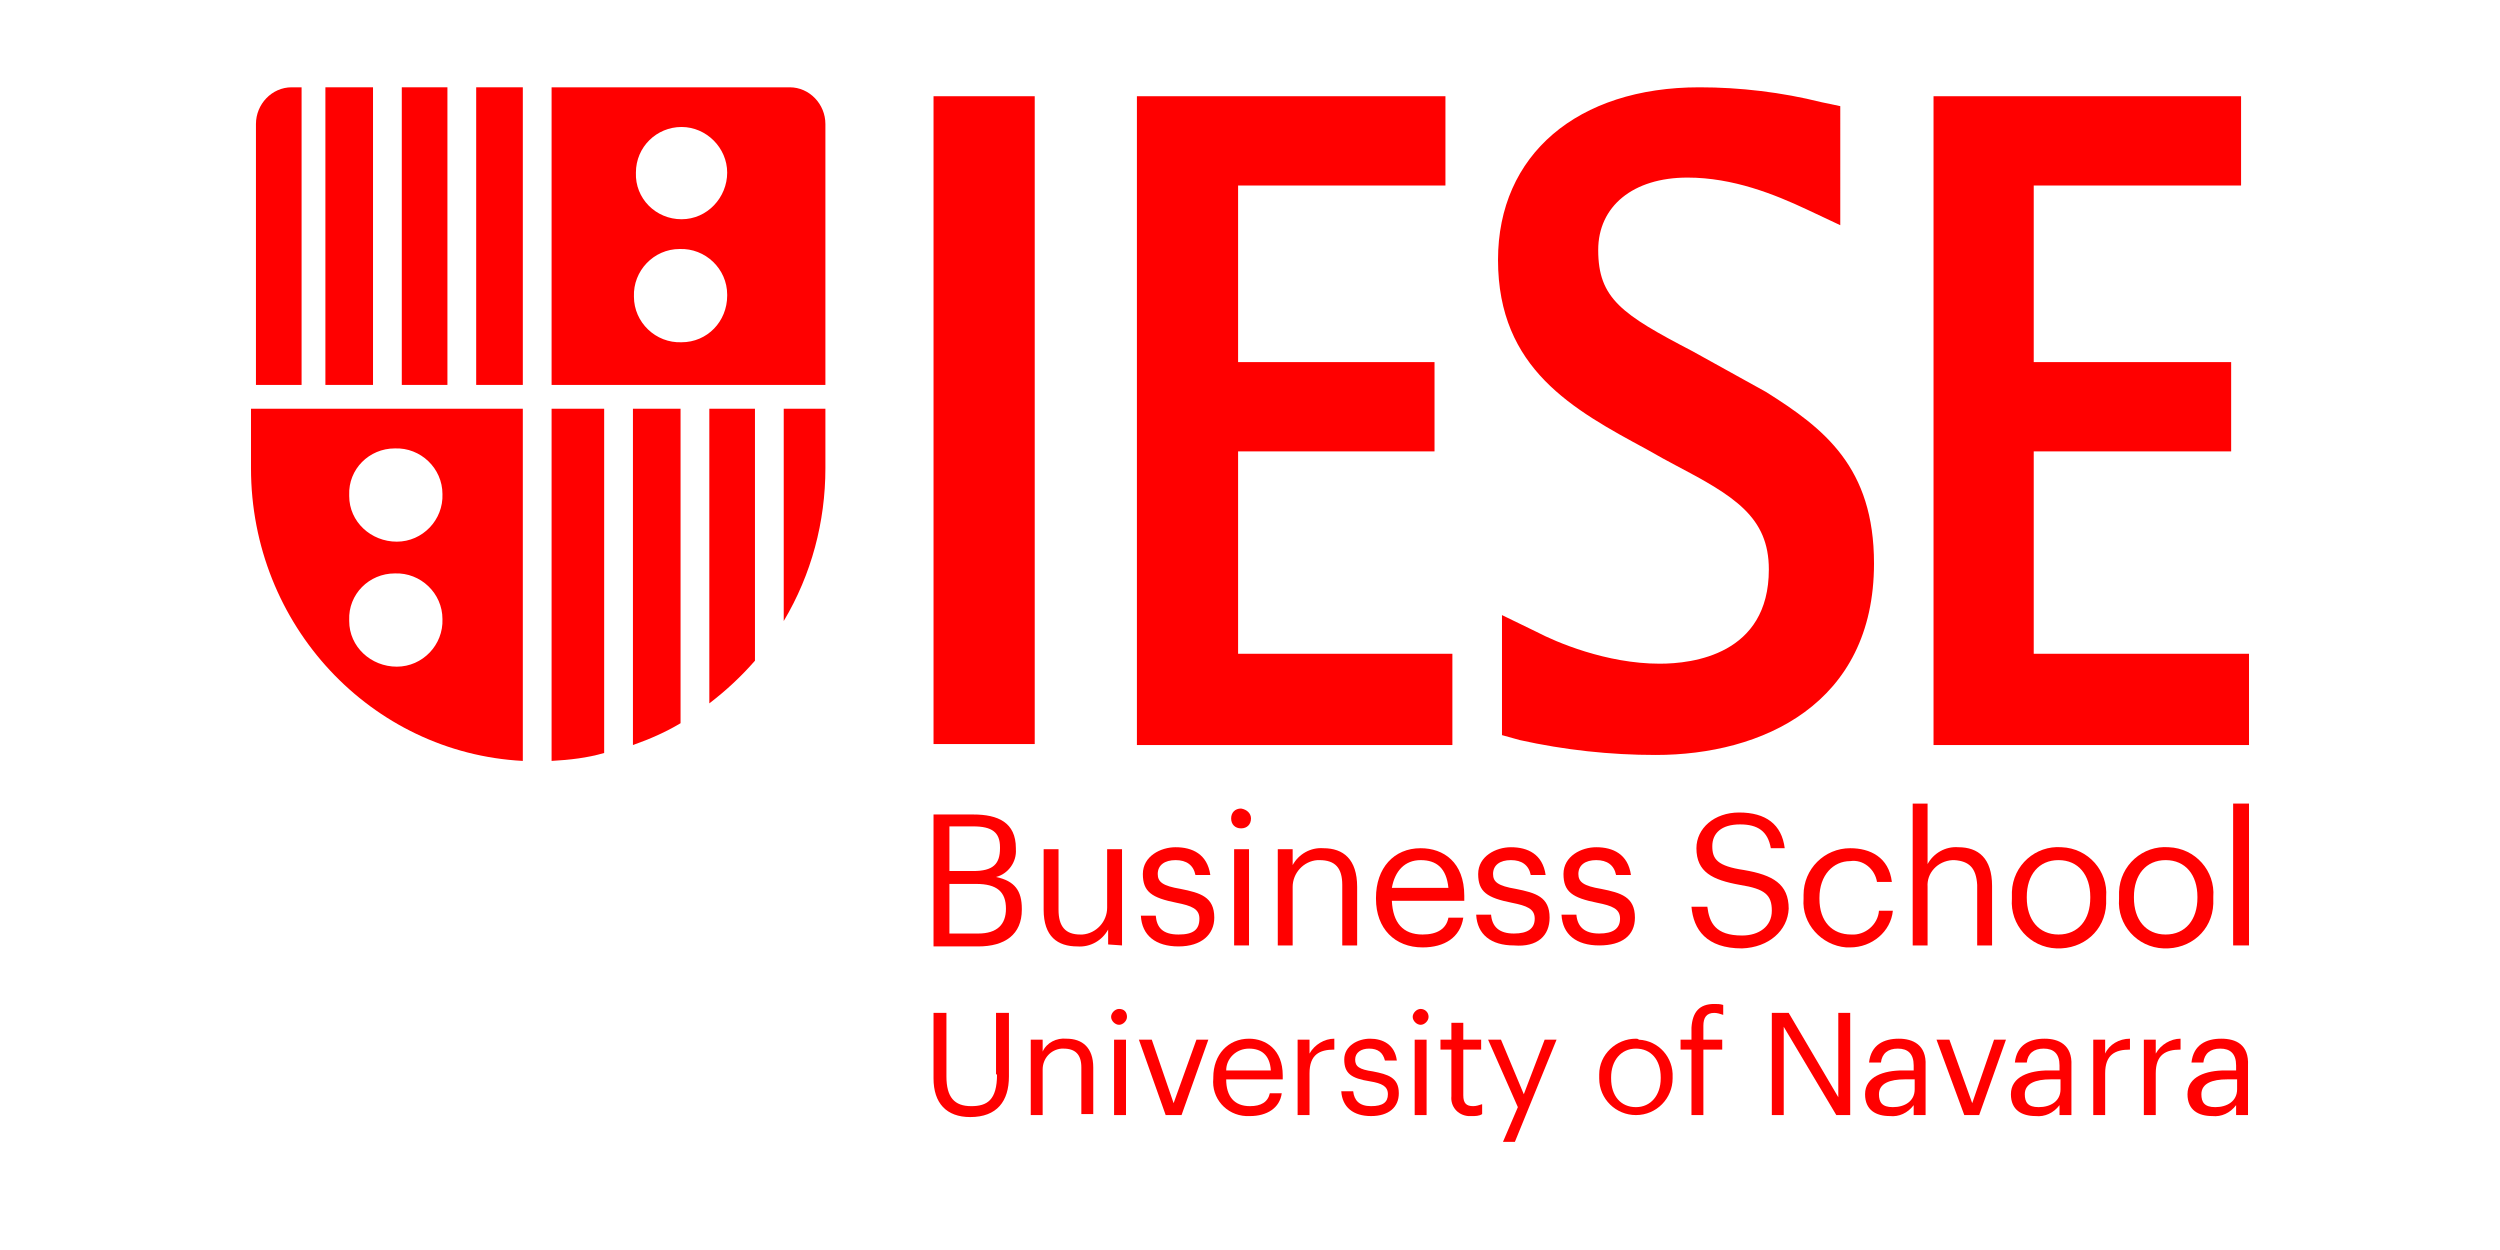
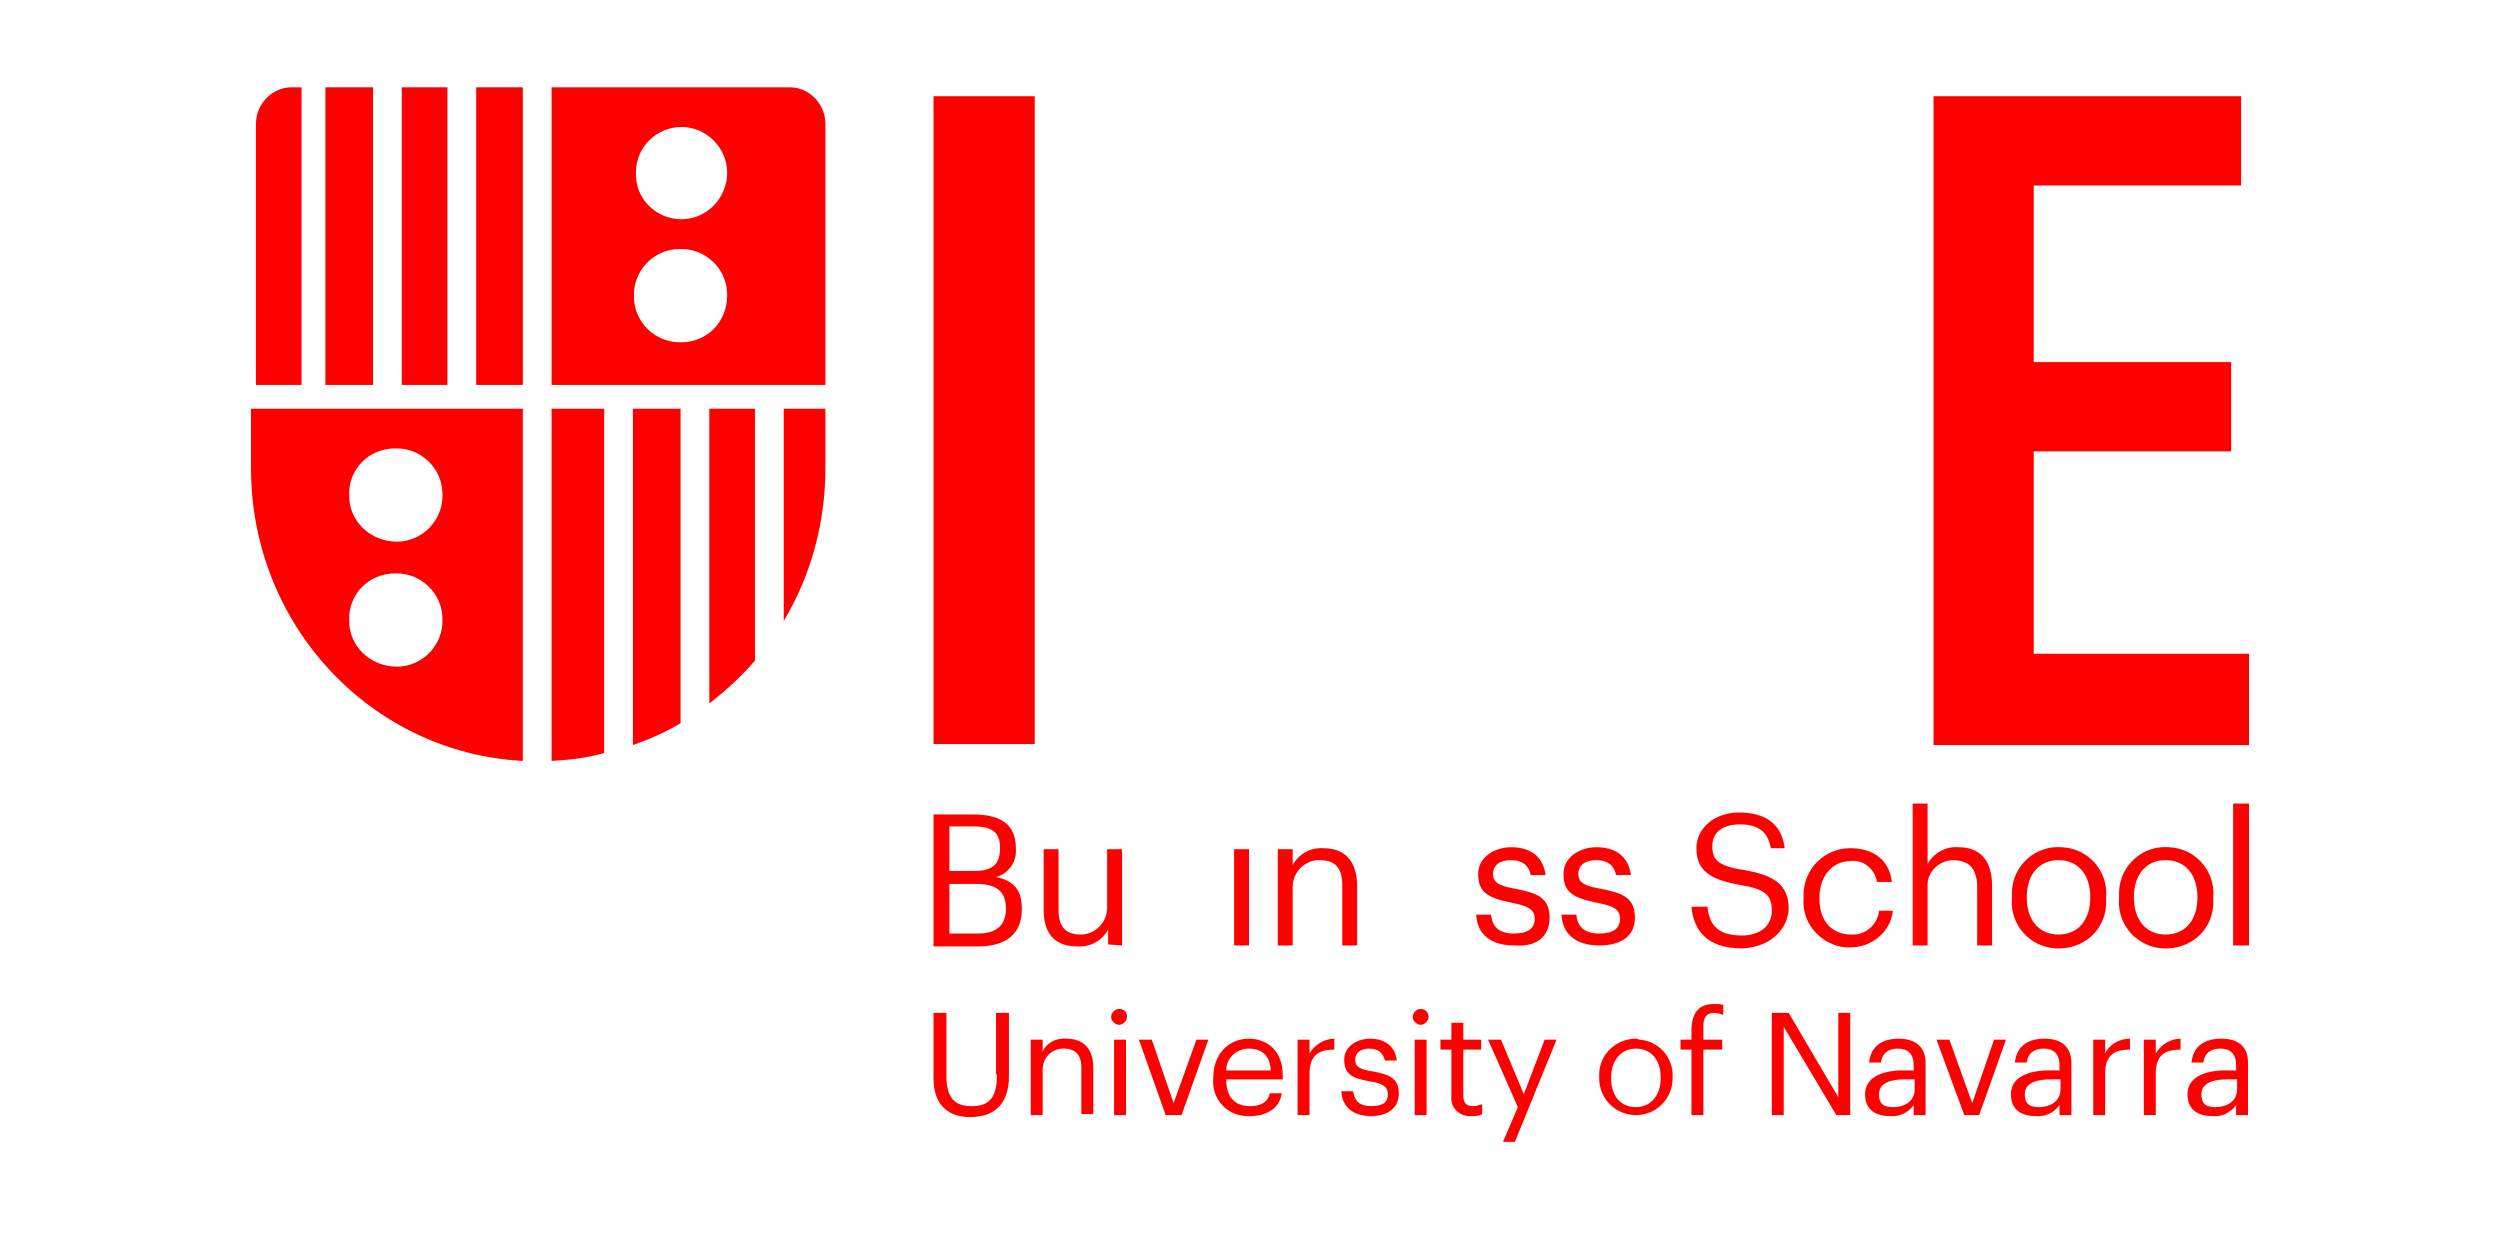
<svg xmlns="http://www.w3.org/2000/svg" version="1.1" id="Layer_1" x="0px" y="0px" viewBox="0 0 252 126" style="enable-background:new 0 0 252 126;" xml:space="preserve">
  <style type="text/css">
	.st0{fill:#FF0000;}
</style>
  <g id="Layer_2_00000161596650932838738870000003062996948221811347_">
    <g id="Capa_1">
      <rect x="94.1" y="9.7" class="st0" width="10.2" height="65.3" />
      <polygon class="st0" points="205,65.9 205,45.5 224.9,45.5 224.9,36.5 205,36.5 205,18.7 225.9,18.7 225.9,9.7 194.9,9.7     194.9,75.1 226.7,75.1 226.7,65.9   " />
      <polygon class="st0" points="178,39.4 178,39.4 178,39.4   " />
      <polygon class="st0" points="178,39.4 178,39.4 178,39.4   " />
-       <path class="st0" d="M166,45.3l1.6,0.9l1.3,0.7c5.9,3.1,9.4,5.2,9.4,10.5c0,8.6-7.7,9.5-11,9.5c-5.4,0-10.5-2.2-12.4-3.2l-3.5-1.7    v12.1l1.8,0.5c4.5,1,9.1,1.5,13.7,1.5c10.7,0,22-5.1,22-19.3c0-9.7-5-13.6-10.9-17.3l0,0l-7.4-4.1c-7.1-3.7-9.5-5.3-9.5-10.2    c0-4.4,3.5-7.3,9-7.3c4.6,0,8.8,1.7,12,3.2l3.4,1.6V10.7l-1.9-0.4c-4-1-8.2-1.5-12.3-1.5C159,8.8,151,15.6,151,26.2    C151,37.2,158.6,41.3,166,45.3" />
-       <polygon class="st0" points="146.4,65.9 124.8,65.9 124.8,45.5 144.6,45.5 144.6,36.5 124.8,36.5 124.8,18.7 145.7,18.7     145.7,9.7 114.6,9.7 114.6,75.1 146.4,75.1   " />
      <path class="st0" d="M63.8,75.1c1.7-0.6,3.3-1.3,4.8-2.2V41.2h-4.8V75.1z" />
      <path class="st0" d="M71.5,70.9c1.7-1.3,3.2-2.7,4.6-4.3V41.2h-4.6V70.9z" />
      <path class="st0" d="M55.6,76.7c1.8-0.1,3.6-0.3,5.3-0.8V41.2h-5.3V76.7z" />
      <path class="st0" d="M79,62.6c2.8-4.7,4.2-10,4.2-15.4v-6H79V62.6z" />
      <rect x="48" y="8.8" class="st0" width="4.7" height="30" />
      <rect x="40.5" y="8.8" class="st0" width="4.6" height="30" />
      <rect x="32.8" y="8.8" class="st0" width="4.8" height="30" />
      <path class="st0" d="M30.4,8.8h-1c-2,0-3.6,1.7-3.6,3.7v26.3h4.6V8.8z" />
      <path class="st0" d="M25.3,41.8v5.4c0,15.8,12.1,28.7,27.4,29.5V41.2H25.3V41.8z M39.8,45.2c2.6-0.1,4.8,2,4.8,4.6    c0.1,2.6-2,4.8-4.6,4.8s-4.8-2-4.8-4.6c0,0,0-0.1,0-0.1C35.1,47.3,37.2,45.2,39.8,45.2 M39.8,57.8c2.6-0.1,4.8,2,4.8,4.6    c0.1,2.6-2,4.8-4.6,4.8s-4.8-2-4.8-4.6c0,0,0-0.1,0-0.1C35.1,59.9,37.2,57.8,39.8,57.8C39.7,57.8,39.7,57.8,39.8,57.8" />
      <path class="st0" d="M79.6,8.8h-24v30h27.6V12.5C83.2,10.5,81.6,8.8,79.6,8.8 M68.7,34.5c-2.6,0.1-4.8-2-4.8-4.6    c-0.1-2.6,2-4.8,4.6-4.8c2.6-0.1,4.8,2,4.8,4.6c0,0,0,0.1,0,0.1C73.3,32.4,71.3,34.5,68.7,34.5C68.7,34.5,68.7,34.5,68.7,34.5     M68.7,22.1c-2.6,0-4.7-2.1-4.6-4.7c0-2.6,2.1-4.6,4.6-4.6s4.6,2.1,4.6,4.6C73.3,19.9,71.3,22.1,68.7,22.1    C68.7,22.1,68.7,22.1,68.7,22.1" />
      <path class="st0" d="M107.5,104.7c-1-0.1-2,0.4-2.4,1.3v-1.2h-1.2v7.6h1.2v-4.6c0-1.1,0.8-2,1.9-2.1c0.1,0,0.1,0,0.2,0    c1.2,0,1.8,0.6,1.8,1.9v4.7h1.2v-4.7C110.2,105.6,109.1,104.7,107.5,104.7" />
      <rect x="112.3" y="104.8" class="st0" width="1.2" height="7.6" />
      <path class="st0" d="M100.5,108.3c0,2.6-1,3.2-2.6,3.2c-1.7,0-2.5-0.9-2.5-3v-6.4h-1.3v6.6c0,2.5,1.3,3.9,3.7,3.9    c2.7,0,3.9-1.6,3.9-4.1v-6.4h-1.3V108.3z" />
      <path class="st0" d="M112.8,101.7c-0.4,0-0.8,0.4-0.8,0.8c0,0.4,0.4,0.8,0.8,0.8s0.8-0.4,0.8-0.8    C113.6,102,113.3,101.7,112.8,101.7" />
      <polygon class="st0" points="118.3,111.2 116.1,104.8 114.8,104.8 117.5,112.4 119.1,112.4 121.8,104.8 120.6,104.8   " />
      <polygon class="st0" points="198.8,111.2 196.5,104.8 195.2,104.8 198,112.4 199.5,112.4 202.2,104.8 201,104.8   " />
      <polygon class="st0" points="185.3,110.6 180.3,102.1 178.6,102.1 178.6,112.4 179.8,112.4 179.8,103.5 185.1,112.4 186.5,112.4     186.5,102.1 185.3,102.1   " />
      <path class="st0" d="M191.4,104.7c-1.5,0-2.8,0.6-3,2.4h1.2c0.1-0.9,0.7-1.4,1.7-1.4c1,0,1.6,0.5,1.6,1.7v0.5h-1.1    c-1.9,0-3.8,0.6-3.8,2.4c0,1.6,1.1,2.2,2.5,2.2c0.9,0.1,1.8-0.3,2.4-1.1v1h1.2v-5C194.2,105.3,192.8,104.7,191.4,104.7 M193,109.8    c0,1.2-1,1.8-2.2,1.8c-1.1,0-1.4-0.5-1.4-1.3c0-1.1,1.1-1.5,2.6-1.5h1L193,109.8z" />
      <polygon class="st0" points="153.6,110.3 151.3,104.8 150,104.8 153,111.6 151.5,115.1 152.7,115.1 156.9,104.8 155.7,104.8   " />
      <path class="st0" d="M170.5,103.6v1.2h-1.1v1h1.1v6.6h1.2v-6.6h1.9v-1h-1.9v-1.4c0-0.8,0.3-1.3,1.1-1.3c0.3,0,0.6,0.1,0.9,0.2v-1    c-0.3-0.1-0.6-0.1-0.9-0.1C171.3,101.2,170.6,102,170.5,103.6" />
      <path class="st0" d="M164.9,104.7c-2,0-3.7,1.6-3.7,3.6c0,0.1,0,0.2,0,0.3v0.1c0,2.1,1.7,3.7,3.7,3.7c2.1,0,3.7-1.7,3.7-3.7    c0,0,0,0,0,0v-0.1c0.1-2-1.4-3.7-3.4-3.8C165.1,104.7,165,104.7,164.9,104.7 M167.4,108.7c0,1.7-1,2.9-2.5,2.9s-2.5-1.1-2.5-2.9    v-0.1c0-1.7,1-2.9,2.5-2.9s2.5,1.1,2.5,2.9V108.7z" />
      <path class="st0" d="M223.9,104.7c-1.5,0-2.8,0.6-3,2.4h1.2c0.1-0.9,0.7-1.4,1.7-1.4c1,0,1.6,0.5,1.6,1.7v0.5h-1.1    c-1.9,0-3.8,0.6-3.8,2.4c0,1.6,1.1,2.2,2.5,2.2c0.9,0.1,1.8-0.3,2.4-1.1v1h1.2v-5C226.7,105.3,225.4,104.7,223.9,104.7     M225.5,109.8c0,1.2-1,1.8-2.2,1.8c-1.1,0-1.4-0.5-1.4-1.3c0-1.1,1.1-1.5,2.6-1.5h1L225.5,109.8z" />
      <path class="st0" d="M217.3,106.2v-1.4h-1.2v7.6h1.2v-4.2c0-1.9,1-2.4,2.5-2.4v-1.1C218.8,104.7,217.8,105.3,217.3,106.2" />
      <path class="st0" d="M212.2,106.2v-1.4H211v7.6h1.2v-4.2c0-1.9,1-2.4,2.5-2.4v-1.1C213.6,104.7,212.6,105.3,212.2,106.2" />
      <path class="st0" d="M206.1,104.7c-1.5,0-2.8,0.6-3,2.4h1.2c0.1-0.9,0.7-1.4,1.7-1.4s1.6,0.5,1.6,1.7v0.5h-1.1    c-1.9,0-3.8,0.6-3.8,2.4c0,1.6,1.1,2.2,2.5,2.2c0.9,0.1,1.8-0.3,2.4-1.1v1h1.2v-5C208.9,105.3,207.5,104.7,206.1,104.7     M207.7,109.8c0,1.2-1,1.8-2.2,1.8c-1.1,0-1.4-0.5-1.4-1.3c0-1.1,1.1-1.5,2.6-1.5h1L207.7,109.8z" />
      <path class="st0" d="M147.5,110.4v-4.6h1.8v-1h-1.8v-1.7h-1.2v1.7h-1.1v1h1.1v4.7c-0.1,1,0.6,1.9,1.7,2c0.1,0,0.3,0,0.4,0    c0.3,0,0.7,0,1-0.2v-1c-0.3,0.1-0.6,0.2-0.9,0.2C147.8,111.5,147.5,111.2,147.5,110.4" />
      <rect x="142.6" y="104.8" class="st0" width="1.2" height="7.6" />
      <path class="st0" d="M132,106.2v-1.4h-1.2v7.6h1.2v-4.2c0-1.9,1-2.4,2.5-2.4v-1.1C133.5,104.7,132.5,105.3,132,106.2" />
      <path class="st0" d="M125.9,104.7c-2.1,0-3.6,1.6-3.6,3.9v0.1c-0.2,2,1.3,3.7,3.3,3.8c0.1,0,0.3,0,0.4,0c1.7,0,3-0.8,3.2-2.3H128    c-0.2,0.9-0.9,1.3-2,1.3c-1.6,0-2.4-1-2.4-2.7h5.7v-0.4C129.3,105.8,127.6,104.7,125.9,104.7 M123.6,107.9c0-1.2,1-2.2,2.3-2.2    c1.2,0,2.1,0.6,2.2,2.2H123.6z" />
      <path class="st0" d="M138.4,108c-1.4-0.2-1.8-0.5-1.8-1.2s0.6-1.1,1.4-1.1c0.9,0,1.4,0.4,1.6,1.2h1.2c-0.2-1.6-1.4-2.2-2.7-2.2    c-1.2,0-2.6,0.7-2.6,2.1c0,1.4,0.7,1.9,2.6,2.2c1.2,0.2,1.8,0.5,1.8,1.3c0,0.8-0.5,1.2-1.7,1.2s-1.7-0.6-1.8-1.5h-1.2    c0.1,1.6,1.2,2.5,3,2.5s2.8-0.9,2.8-2.3C141,108.6,139.9,108.3,138.4,108" />
      <path class="st0" d="M143.2,101.7c-0.4,0-0.8,0.4-0.8,0.8c0,0.4,0.4,0.8,0.8,0.8c0.4,0,0.8-0.4,0.8-0.8v0    C144,102,143.6,101.7,143.2,101.7" />
      <path class="st0" d="M223.1,90.5v-0.1c0.2-2.6-1.8-4.9-4.5-5c-2.6-0.2-4.9,1.8-5,4.5c0,0.2,0,0.4,0,0.6v0.1    c-0.2,2.6,1.8,4.9,4.5,5s4.9-1.8,5-4.5C223.1,90.9,223.1,90.7,223.1,90.5 M215.1,90.5v-0.1c0-2.2,1.2-3.7,3.2-3.7s3.2,1.5,3.2,3.7    v0.1c0,2.2-1.2,3.7-3.2,3.7S215.1,92.7,215.1,90.5" />
      <path class="st0" d="M212.3,90.4c0.2-2.6-1.8-4.9-4.5-5c-2.6-0.2-4.9,1.8-5,4.5c0,0.2,0,0.4,0,0.6v0.1c-0.2,2.6,1.8,4.9,4.5,5    s4.9-1.8,5-4.5c0-0.2,0-0.4,0-0.6V90.4z M210.7,90.5c0,2.2-1.2,3.7-3.2,3.7s-3.2-1.5-3.2-3.7v-0.1c0-2.2,1.2-3.7,3.2-3.7    s3.2,1.5,3.2,3.7V90.5z" />
-       <path class="st0" d="M118.8,94.2c-1.6,0-2.2-0.7-2.3-1.9h-1.5c0.1,2,1.5,3.1,3.8,3.1c2.3,0,3.6-1.2,3.6-2.9c0-2.1-1.4-2.5-3.4-2.9    c-1.8-0.3-2.3-0.7-2.3-1.5c0-0.9,0.7-1.4,1.8-1.4s1.8,0.5,2,1.5h1.5c-0.3-2.1-1.8-2.8-3.5-2.8c-1.5,0-3.3,0.9-3.3,2.7    s0.9,2.4,3.4,2.9c1.5,0.3,2.3,0.6,2.3,1.6C120.9,93.7,120.3,94.2,118.8,94.2" />
      <rect x="225.1" y="81" class="st0" width="1.6" height="14.3" />
-       <path class="st0" d="M125.1,81.5c-0.6,0-1,0.4-1,1s0.4,1,1,1c0.6,0,1-0.4,1-1C126.1,82,125.7,81.6,125.1,81.5" />
-       <path class="st0" d="M147.6,90.3c0-3.4-2.1-4.8-4.4-4.8c-2.7,0-4.5,2-4.5,5v0.1c0,3,1.9,4.9,4.7,4.9c2.2,0,3.8-1,4.1-3H146    c-0.2,1.1-1.1,1.7-2.6,1.7c-2,0-3-1.2-3.1-3.4h7.3L147.6,90.3z M140.3,89.5c0.3-1.7,1.3-2.8,2.9-2.8c1.6,0,2.6,0.8,2.8,2.8H140.3z    " />
      <rect x="124.4" y="85.6" class="st0" width="1.5" height="9.7" />
      <path class="st0" d="M100.4,88.4c1.2-0.3,2.1-1.5,2-2.8v-0.1c0-2.6-1.8-3.4-4.3-3.4h-4v13.3h4.5c2.7,0,4.4-1.2,4.4-3.7v-0.1    C103,89.8,102.3,88.8,100.4,88.4 M95.7,83.3h2.4c1.9,0,2.7,0.6,2.7,2.1v0.1c0,1.6-0.7,2.3-2.7,2.3h-2.4V83.3z M101.4,91.6    c0,1.6-0.9,2.5-2.8,2.5h-2.9v-5h2.7C100.5,89.1,101.4,89.9,101.4,91.6L101.4,91.6z" />
      <path class="st0" d="M180.3,91.6c0-2.5-1.6-3.4-4.5-3.9c-2.7-0.4-3.2-1.1-3.2-2.4s0.9-2.2,2.8-2.2c1.8,0,2.8,0.7,3.1,2.4h1.4    c-0.3-2.4-1.9-3.6-4.6-3.6c-2.5,0-4.3,1.6-4.3,3.6c0,2.4,1.6,3.2,4.4,3.7c2.5,0.4,3.2,1,3.2,2.6s-1.3,2.5-3,2.5    c-2.7,0-3.3-1.3-3.5-2.9h-1.6c0.2,2.3,1.5,4.2,5.1,4.2C178.3,95.5,180.2,93.8,180.3,91.6" />
      <path class="st0" d="M164.8,92.5c0-2.1-1.4-2.5-3.4-2.9c-1.8-0.3-2.3-0.7-2.3-1.5c0-0.9,0.7-1.4,1.8-1.4s1.8,0.5,2,1.5h1.5    c-0.3-2.1-1.8-2.8-3.5-2.8c-1.5,0-3.3,0.9-3.3,2.7c0,1.8,0.9,2.4,3.4,2.9c1.5,0.3,2.3,0.6,2.3,1.6s-0.7,1.5-2.1,1.5    c-1.5,0-2.2-0.7-2.3-1.9h-1.5c0.1,2,1.5,3.1,3.8,3.1S164.8,94.3,164.8,92.5" />
      <path class="st0" d="M136.8,95.3v-5.9c0-2.8-1.4-3.9-3.4-3.9c-1.3-0.1-2.5,0.6-3.1,1.7v-1.6h-1.5v9.7h1.5v-5.9    c0-1.4,1.1-2.6,2.5-2.7c0.1,0,0.1,0,0.2,0c1.6,0,2.3,0.8,2.3,2.5v6.1L136.8,95.3z" />
      <path class="st0" d="M156.2,92.5c0-2.1-1.4-2.5-3.4-2.9c-1.8-0.3-2.3-0.7-2.3-1.5c0-0.9,0.7-1.4,1.8-1.4s1.8,0.5,2,1.5h1.5    c-0.3-2.1-1.8-2.8-3.5-2.8c-1.5,0-3.3,0.9-3.3,2.7c0,1.8,0.9,2.4,3.4,2.9c1.5,0.3,2.3,0.6,2.3,1.6s-0.7,1.5-2.1,1.5    c-1.5,0-2.2-0.7-2.3-1.9h-1.5c0.1,2,1.5,3.1,3.8,3.1C155,95.5,156.2,94.3,156.2,92.5" />
      <path class="st0" d="M199.3,89.2v6.1h1.5v-6c0-2.8-1.4-3.9-3.4-3.9c-1.3-0.1-2.5,0.6-3.1,1.7V81h-1.5v14.3h1.5v-5.9    c-0.1-1.4,1-2.6,2.5-2.7c0.1,0,0.1,0,0.2,0C198.5,86.8,199.2,87.5,199.3,89.2" />
      <path class="st0" d="M113.1,95.3v-9.7h-1.5v5.9c0,1.4-1.1,2.6-2.5,2.7c-0.1,0-0.1,0-0.2,0c-1.5,0-2.2-0.8-2.2-2.5v-6.1h-1.5v6.1    c0,2.7,1.4,3.7,3.4,3.7c1.3,0.1,2.5-0.6,3.1-1.7v1.5L113.1,95.3z" />
      <path class="st0" d="M190.8,91.8h-1.4c-0.1,1.4-1.4,2.5-2.8,2.4c-1.9,0-3.2-1.3-3.2-3.6v-0.1c0-2.3,1.4-3.7,3.1-3.7    c1.3-0.2,2.5,0.8,2.7,2.1h1.5c-0.3-2.5-2.2-3.4-4.2-3.4c-2.6,0-4.7,2.1-4.7,4.7c0,0.1,0,0.2,0,0.3v0.1c-0.2,2.5,1.8,4.7,4.3,4.9    c0.1,0,0.3,0,0.4,0C188.7,95.5,190.6,93.9,190.8,91.8" />
    </g>
  </g>
</svg>